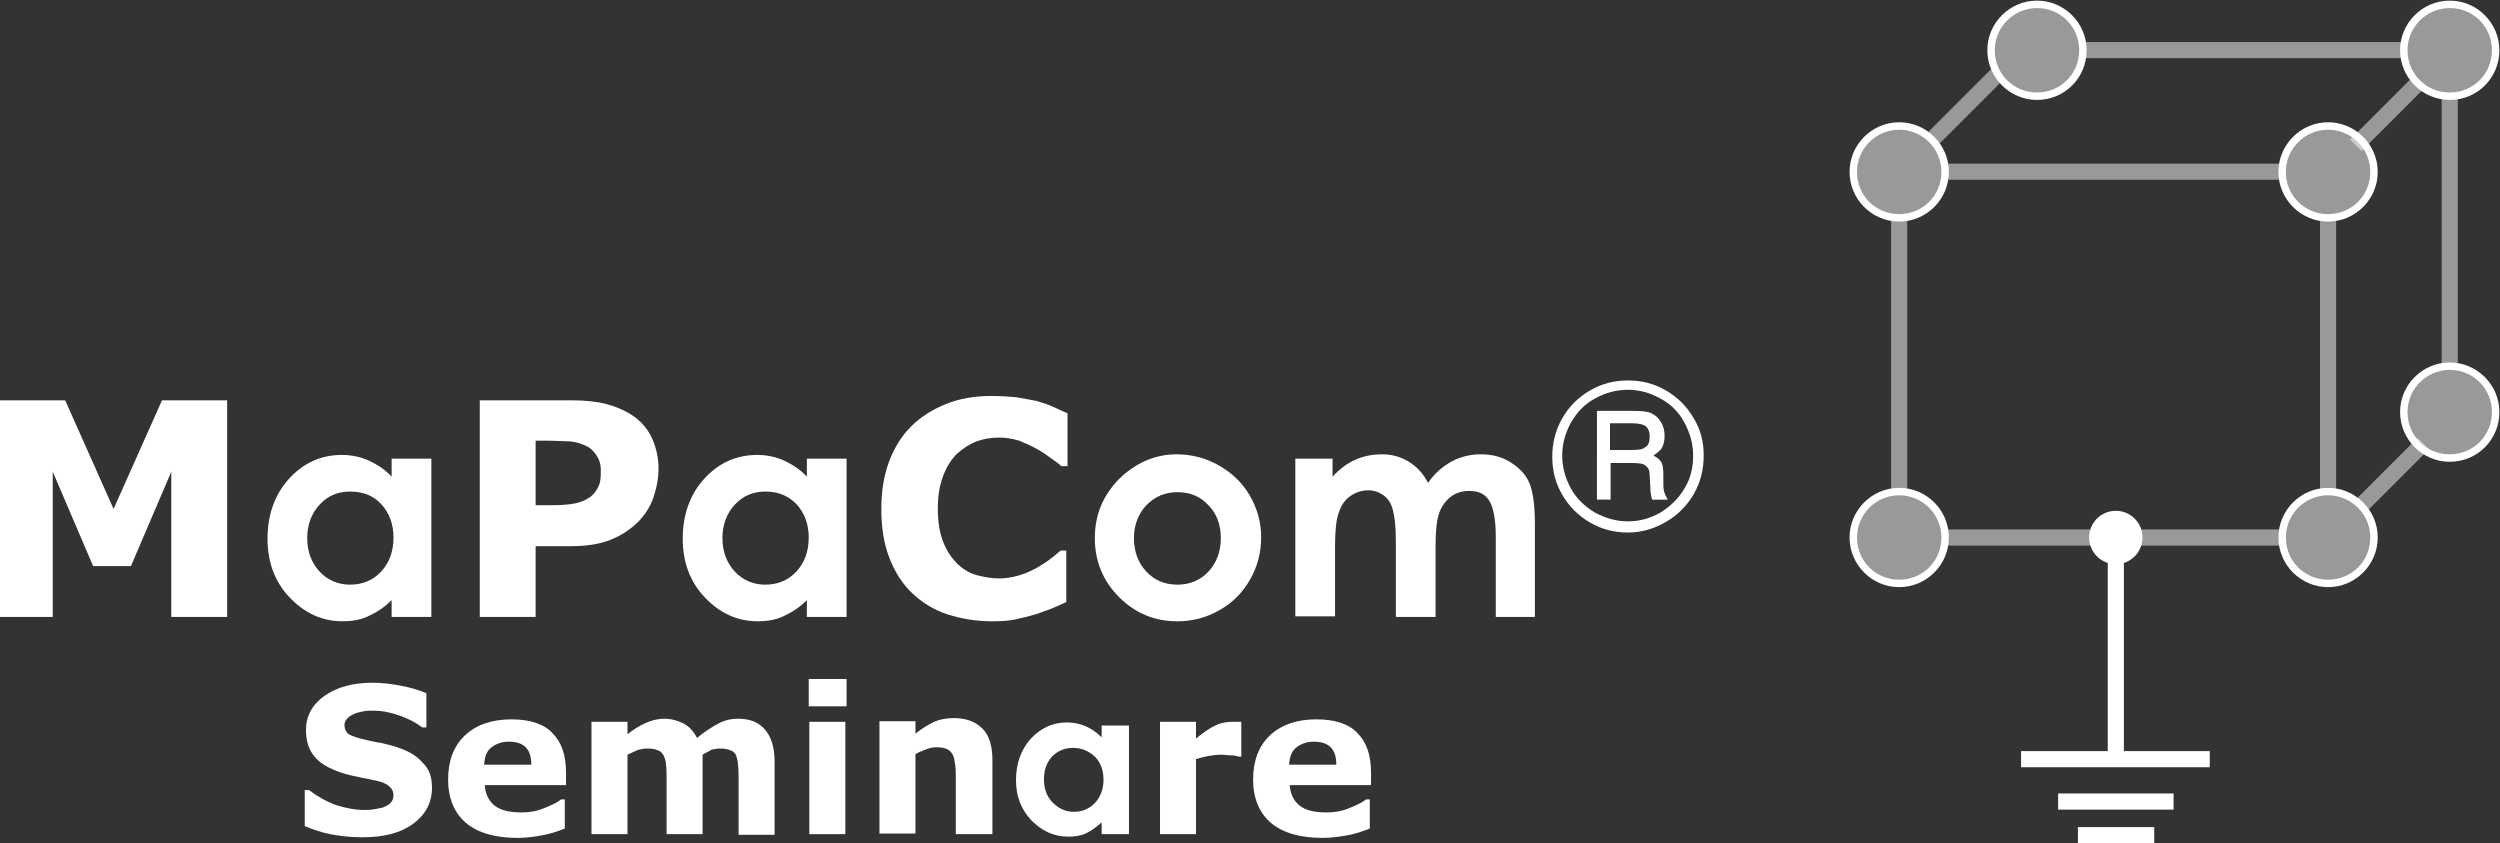
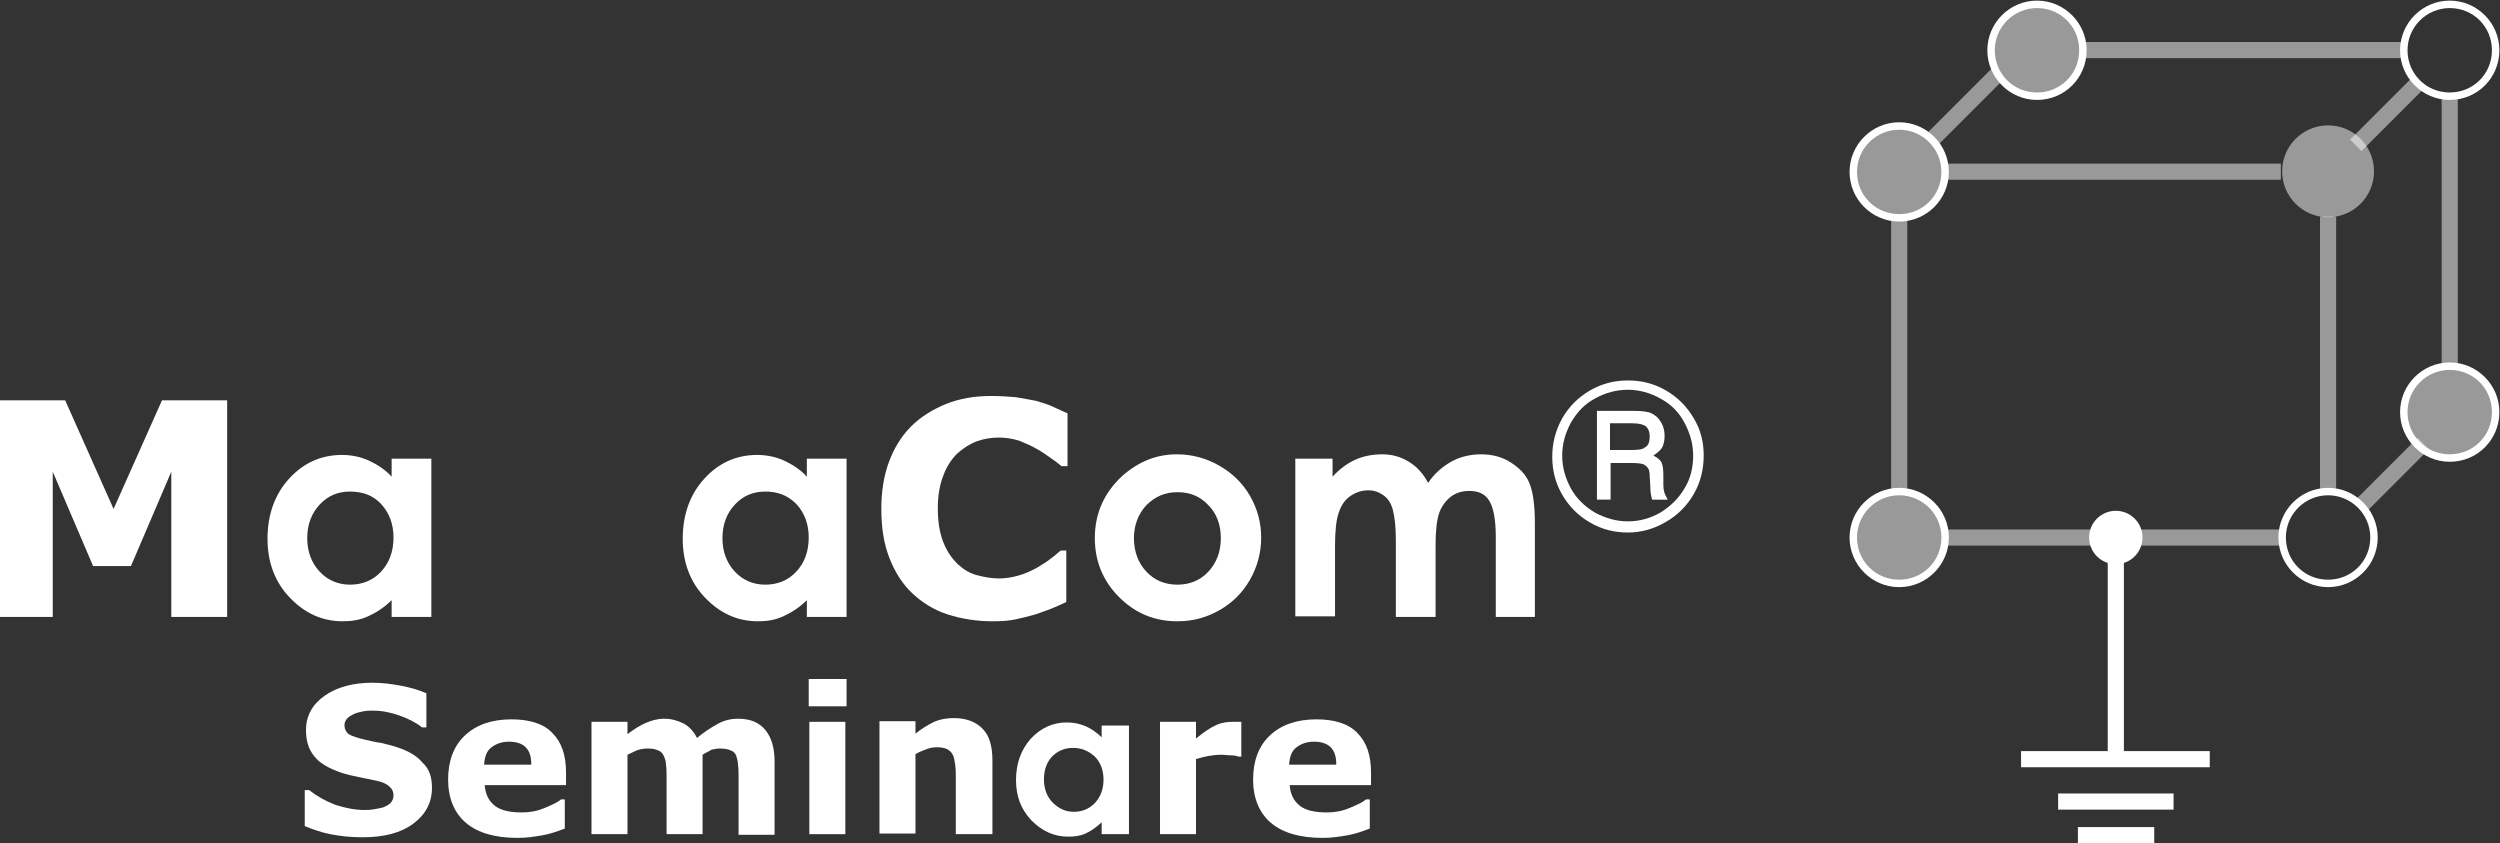
<svg xmlns="http://www.w3.org/2000/svg" version="1.1" id="Ebene_1" x="0px" y="0px" viewBox="0 0 402.8 135.9" style="enable-background:new 0 0 402.8 135.9;" xml:space="preserve">
  <rect x="0" y="0" width="402.8" height="135.9" fill="#333333" stroke="none" />
  <style type="text/css">
	.st0{opacity:0.5;fill:#FFFFFF;}
	.st1{fill:#FFFFFF;}
</style>
  <g>
    <rect x="304.7" y="34.9" class="st0" width="2.6" height="44.2" />
    <rect x="373.8" y="34.9" class="st0" width="2.6" height="44.2" />
    <rect x="393.4" y="15.3" class="st0" width="2.6" height="43.9" />
    <rect x="360.3" y="-17.6" transform="matrix(6.123234e-17 -1 1 6.123234e-17 353.574 369.674)" class="st0" width="2.6" height="51.3" />
    <rect x="339.1" y="0.5" transform="matrix(6.123234e-17 -1 1 6.123234e-17 312.791 368.064)" class="st0" width="2.6" height="54.2" />
    <rect x="339.1" y="59.5" transform="matrix(6.123234e-17 -1 1 6.123234e-17 253.847 427.008)" class="st0" width="2.6" height="54.2" />
    <rect x="383.9" y="69.2" transform="matrix(-0.707 -0.707 0.707 -0.707 603.446 403.119)" class="st0" width="2.6" height="14.7" />
    <rect x="383.4" y="10.8" transform="matrix(-0.707 -0.707 0.707 -0.707 643.914 303.034)" class="st0" width="2.6" height="14.7" />
    <rect x="315.5" y="9.7" transform="matrix(-0.707 -0.707 0.707 -0.707 528.69 253.048)" class="st0" width="2.6" height="14.7" />
    <circle class="st1" cx="340.9" cy="86.6" r="4.3" />
    <rect x="339.6" y="84.1" class="st1" width="2.6" height="38.4" />
    <rect x="339.6" y="107.1" transform="matrix(6.123234e-17 -1 1 6.123234e-17 218.534 463.218)" class="st1" width="2.6" height="30.4" />
    <rect x="339.6" y="119.9" transform="matrix(6.123234e-17 -1 1 6.123234e-17 211.707 470.046)" class="st1" width="2.6" height="18.6" />
    <rect x="339.6" y="128.5" transform="matrix(6.123234e-17 -1 1 6.123234e-17 206.291 475.461)" class="st1" width="2.6" height="12.3" />
    <g>
      <circle class="st0" cx="306" cy="86.6" r="7.4" />
      <path class="st1" d="M306,94.6c-4.4,0-8-3.6-8-8s3.6-8,8-8s8,3.6,8,8S310.4,94.6,306,94.6z M306,79.8c-3.7,0-6.8,3-6.8,6.8    s3,6.8,6.8,6.8s6.8-3,6.8-6.8S309.7,79.8,306,79.8z" />
    </g>
    <g>
      <circle class="st0" cx="306" cy="27.6" r="7.4" />
      <path class="st1" d="M306,35.7c-4.4,0-8-3.6-8-8s3.6-8,8-8s8,3.6,8,8S310.4,35.7,306,35.7z M306,20.9c-3.7,0-6.8,3-6.8,6.8    s3,6.8,6.8,6.8s6.8-3,6.8-6.8S309.7,20.9,306,20.9z" />
    </g>
    <g>
      <circle class="st0" cx="328.2" cy="8" r="7.4" />
      <path class="st1" d="M328.2,16.1c-4.4,0-8-3.6-8-8s3.6-8,8-8s8,3.6,8,8S332.7,16.1,328.2,16.1z M328.2,1.3c-3.7,0-6.8,3-6.8,6.8    s3,6.8,6.8,6.8s6.8-3,6.8-6.8S332,1.3,328.2,1.3z" />
    </g>
    <g>
-       <circle class="st0" cx="394.7" cy="8" r="7.4" />
      <path class="st1" d="M394.7,16.1c-4.4,0-8-3.6-8-8s3.6-8,8-8s8,3.6,8,8S399.2,16.1,394.7,16.1z M394.7,1.3c-3.7,0-6.8,3-6.8,6.8    s3,6.8,6.8,6.8s6.8-3,6.8-6.8S398.5,1.3,394.7,1.3z" />
    </g>
    <g>
      <circle class="st0" cx="394.7" cy="66.3" r="7.4" />
      <path class="st1" d="M394.7,74.4c-4.4,0-8-3.6-8-8s3.6-8,8-8s8,3.6,8,8S399.2,74.4,394.7,74.4z M394.7,59.6c-3.7,0-6.8,3-6.8,6.8    s3,6.8,6.8,6.8s6.8-3,6.8-6.8S398.5,59.6,394.7,59.6z" />
    </g>
    <g>
-       <circle class="st0" cx="375.1" cy="86.6" r="7.4" />
      <path class="st1" d="M375.1,94.6c-4.4,0-8-3.6-8-8s3.6-8,8-8s8,3.6,8,8S379.5,94.6,375.1,94.6z M375.1,79.8c-3.7,0-6.8,3-6.8,6.8    s3,6.8,6.8,6.8s6.8-3,6.8-6.8S378.8,79.8,375.1,79.8z" />
    </g>
    <g>
      <circle class="st0" cx="375.1" cy="27.6" r="7.4" />
-       <path class="st1" d="M375.1,35.7c-4.4,0-8-3.6-8-8s3.6-8,8-8s8,3.6,8,8S379.5,35.7,375.1,35.7z M375.1,20.9c-3.7,0-6.8,3-6.8,6.8    s3,6.8,6.8,6.8s6.8-3,6.8-6.8S378.8,20.9,375.1,20.9z" />
    </g>
  </g>
  <g>
    <path class="st1" d="M36.6,99.4h-9V76l-6.5,15.2H15L8.5,76v23.4H0V64.5h10.5L18.3,82l7.8-17.5h10.5V99.4z" />
  </g>
  <g>
    <path class="st1" d="M63.1,73.9h6.4v25.5h-6.4v-2.7c-1.2,1.2-2.5,2-3.8,2.6s-2.6,0.8-4.1,0.8c-3.3,0-6.1-1.3-8.5-3.8   s-3.6-5.7-3.6-9.5c0-3.9,1.2-7.2,3.5-9.7c2.3-2.5,5.1-3.8,8.5-3.8c1.5,0,3,0.3,4.3,0.9c1.3,0.6,2.6,1.4,3.7,2.6V73.9z M56.4,79.2   c-2,0-3.6,0.7-4.9,2.1c-1.3,1.4-2,3.2-2,5.4c0,2.2,0.7,4,2,5.4s3,2.1,4.9,2.1c2,0,3.7-0.7,5-2.1c1.3-1.4,2-3.2,2-5.5   c0-2.2-0.7-4-2-5.4C60.1,79.8,58.4,79.2,56.4,79.2z" />
  </g>
  <g>
-     <path class="st1" d="M106.1,75.5c0,1.6-0.3,3.1-0.8,4.6s-1.3,2.7-2.3,3.8c-1.4,1.4-2.9,2.4-4.7,3.1S94.4,88,91.9,88h-5.6v11.4h-9   V64.5h14.8c2.2,0,4.1,0.2,5.6,0.6s2.9,1,4,1.7c1.4,0.9,2.5,2.1,3.2,3.5S106.1,73.5,106.1,75.5z M96.8,75.7c0-1-0.3-1.8-0.8-2.5   c-0.5-0.7-1.1-1.2-1.9-1.5c-0.9-0.4-1.9-0.6-2.7-0.6S89.3,71,87.8,71h-1.5v10.4h2.6c1.5,0,2.8-0.1,3.8-0.3c1-0.2,1.8-0.6,2.5-1.1   c0.6-0.5,1-1.1,1.3-1.8S96.8,76.7,96.8,75.7z" />
-   </g>
+     </g>
  <g>
    <path class="st1" d="M130,73.9h6.4v25.5H130v-2.7c-1.2,1.2-2.5,2-3.8,2.6s-2.6,0.8-4.1,0.8c-3.3,0-6.1-1.3-8.5-3.8   s-3.6-5.7-3.6-9.5c0-3.9,1.2-7.2,3.5-9.7c2.3-2.5,5.1-3.8,8.5-3.8c1.5,0,3,0.3,4.3,0.9c1.3,0.6,2.6,1.4,3.7,2.6V73.9z M123.3,79.2   c-2,0-3.6,0.7-4.9,2.1c-1.3,1.4-2,3.2-2,5.4c0,2.2,0.7,4,2,5.4s3,2.1,4.9,2.1c2,0,3.7-0.7,5-2.1c1.3-1.4,2-3.2,2-5.5   c0-2.2-0.7-4-2-5.4C126.9,79.8,125.3,79.2,123.3,79.2z" />
  </g>
  <g>
    <path class="st1" d="M159.9,100.1c-2.6,0-5-0.4-7.2-1.1s-4.1-1.9-5.7-3.4s-2.8-3.4-3.7-5.7s-1.3-4.9-1.3-7.9c0-2.8,0.4-5.3,1.2-7.5   s2-4.2,3.6-5.8c1.5-1.5,3.4-2.7,5.6-3.6s4.7-1.3,7.3-1.3c1.5,0,2.8,0.1,4,0.2c1.2,0.2,2.3,0.4,3.3,0.6c1,0.3,2,0.6,2.8,1   s1.6,0.7,2.2,1v8.5h-1c-0.4-0.4-1-0.8-1.7-1.3c-0.7-0.5-1.4-1-2.3-1.5c-0.9-0.5-1.8-0.9-2.8-1.3c-1-0.3-2.1-0.5-3.2-0.5   c-1.3,0-2.5,0.2-3.6,0.6c-1.1,0.4-2.2,1.1-3.2,2c-0.9,0.9-1.7,2.1-2.2,3.5c-0.6,1.5-0.9,3.2-0.9,5.3c0,2.2,0.3,4,0.9,5.5   c0.6,1.5,1.4,2.6,2.3,3.5c1,0.9,2,1.5,3.2,1.8s2.3,0.5,3.5,0.5c1.1,0,2.2-0.2,3.2-0.5c1.1-0.3,2.1-0.8,3-1.3   c0.8-0.5,1.5-0.9,2.1-1.4c0.7-0.5,1.2-1,1.6-1.3h0.9v8.3c-0.9,0.4-1.7,0.8-2.5,1.1s-1.6,0.6-2.5,0.9c-1.1,0.3-2.2,0.6-3.2,0.8   S161.6,100.1,159.9,100.1z" />
  </g>
  <g>
    <path class="st1" d="M189.6,73.2c2.4,0,4.7,0.6,6.8,1.8s3.8,2.8,5,4.9s1.8,4.3,1.8,6.7c0,2.4-0.6,4.7-1.8,6.8s-2.8,3.7-4.9,4.9   s-4.3,1.8-6.8,1.8c-3.7,0-6.8-1.3-9.4-3.9s-3.9-5.8-3.9-9.5c0-4,1.5-7.3,4.4-10C183.4,74.4,186.3,73.2,189.6,73.2z M189.7,79.3   c-2,0-3.6,0.7-5,2.1c-1.3,1.4-2,3.2-2,5.3c0,2.2,0.7,4,2,5.4c1.3,1.4,3,2.1,5,2.1c2,0,3.7-0.7,5-2.1c1.3-1.4,2-3.2,2-5.4   s-0.7-4-2-5.3C193.4,80,191.8,79.3,189.7,79.3z" />
    <path class="st1" d="M208.3,73.9h6.4v2.9c1.1-1.2,2.3-2.1,3.6-2.7c1.3-0.6,2.8-0.9,4.4-0.9c1.6,0,3,0.4,4.3,1.2s2.3,1.9,3.1,3.4   c1-1.5,2.3-2.6,3.7-3.4s3.1-1.2,4.8-1.2c1.8,0,3.4,0.4,4.8,1.3s2.4,1.9,3,3.3c0.6,1.4,0.9,3.6,0.9,6.6v15H241V86.5   c0-2.9-0.4-4.8-1.1-5.9s-1.8-1.5-3.2-1.5c-1.1,0-2.1,0.3-2.9,0.9s-1.5,1.5-1.9,2.6s-0.6,2.9-0.6,5.3v11.5h-6.4V87.1   c0-2.3-0.2-3.9-0.5-5s-0.8-1.8-1.5-2.3c-0.7-0.5-1.5-0.8-2.4-0.8c-1.1,0-2,0.3-2.9,0.9s-1.5,1.5-1.9,2.7c-0.4,1.1-0.6,2.9-0.6,5.4   v11.3h-6.4V73.9z" />
  </g>
  <g>
    <path class="st1" d="M274.5,73.4c0,2.2-0.5,4.3-1.6,6.2s-2.6,3.4-4.5,4.5c-1.9,1.1-3.9,1.7-6.1,1.7c-2.2,0-4.2-0.5-6.1-1.6   s-3.4-2.6-4.5-4.5c-1.1-1.9-1.6-3.9-1.6-6.1c0-2.2,0.5-4.2,1.6-6.2c1.1-1.9,2.6-3.4,4.5-4.5c1.9-1.1,3.9-1.6,6.1-1.6   s4.2,0.5,6.1,1.6s3.4,2.6,4.5,4.5C274,69.2,274.5,71.2,274.5,73.4z M272.8,73.4c0-1.9-0.5-3.6-1.4-5.3c-0.9-1.7-2.2-3-3.9-3.9   c-1.6-0.9-3.4-1.4-5.2-1.4c-1.9,0-3.7,0.5-5.3,1.4c-1.7,0.9-2.9,2.2-3.9,3.9c-0.9,1.7-1.4,3.4-1.4,5.3c0,1.9,0.5,3.6,1.4,5.3   c0.9,1.6,2.2,2.9,3.9,3.9c1.7,0.9,3.4,1.4,5.3,1.4c1.9,0,3.6-0.5,5.2-1.4c1.6-1,2.9-2.2,3.9-3.9C272.4,77.1,272.8,75.3,272.8,73.4z    M257.2,66.2h5.9c1.4,0,2.4,0.1,3,0.4c0.6,0.3,1.1,0.7,1.5,1.4c0.4,0.6,0.6,1.4,0.6,2.2c0,0.7-0.1,1.3-0.4,1.9   c-0.2,0.4-0.7,0.8-1.4,1.3c0.6,0.3,1.1,0.7,1.3,1.1s0.3,1.1,0.3,2.1v1.6c0,0.8,0.2,1.4,0.5,1.9l0.2,0.4h-2.5   c-0.2-0.6-0.3-1.3-0.3-2.1l-0.1-1.7c0-0.6-0.1-1.1-0.3-1.3c-0.2-0.3-0.4-0.4-0.7-0.6c-0.3-0.1-0.9-0.2-1.8-0.2h-3.5v5.9h-2.2V66.2z    M259.4,68.3v4.2h3.5c1.1,0,1.8-0.1,2.1-0.4c0.6-0.3,0.8-0.9,0.8-1.8c0-0.7-0.2-1.2-0.6-1.6c-0.4-0.3-1.1-0.5-2.2-0.5H259.4z" />
  </g>
  <g>
    <path class="st1" d="M69.6,126.9c0,2.4-1,4.3-3,5.8c-2,1.5-4.7,2.2-8.2,2.2c-2,0-3.7-0.2-5.2-0.5c-1.5-0.3-2.9-0.8-4.1-1.3v-5.8   h0.7c1.3,1,2.7,1.8,4.3,2.4c1.6,0.5,3.1,0.8,4.6,0.8c0.4,0,0.9,0,1.5-0.1s1.1-0.2,1.5-0.3c0.5-0.2,0.9-0.4,1.2-0.7   c0.3-0.3,0.5-0.7,0.5-1.3c0-0.5-0.2-1-0.7-1.4c-0.4-0.4-1.1-0.7-2-0.9c-0.9-0.2-1.9-0.4-2.9-0.6c-1-0.2-1.9-0.4-2.8-0.7   c-2-0.7-3.5-1.5-4.4-2.7c-0.9-1.1-1.3-2.5-1.3-4.2c0-2.2,1-4.1,3-5.5c2-1.4,4.6-2.1,7.7-2.1c1.6,0,3.1,0.2,4.7,0.5   c1.5,0.3,2.9,0.7,4,1.2v5.5H68c-1-0.8-2.2-1.4-3.6-1.9c-1.4-0.5-2.8-0.8-4.3-0.8c-0.5,0-1,0-1.5,0.1c-0.5,0.1-1,0.2-1.5,0.4   c-0.4,0.2-0.8,0.4-1.1,0.7c-0.3,0.3-0.5,0.7-0.5,1.1c0,0.6,0.2,1.1,0.7,1.5c0.5,0.3,1.4,0.6,2.7,0.9c0.9,0.2,1.7,0.4,2.5,0.5   c0.8,0.2,1.7,0.4,2.6,0.7c1.8,0.6,3.2,1.4,4.1,2.5C69.2,123.9,69.6,125.3,69.6,126.9z" />
    <path class="st1" d="M91.4,126.5H78.1c0.1,1.4,0.6,2.5,1.6,3.3s2.5,1.1,4.4,1.1c1.2,0,2.4-0.2,3.6-0.7s2.1-0.9,2.7-1.4h0.6v4.7   c-1.3,0.5-2.5,0.9-3.7,1.1s-2.4,0.4-3.9,0.4c-3.6,0-6.4-0.8-8.3-2.4s-2.9-4-2.9-7c0-3,0.9-5.4,2.7-7.1c1.8-1.7,4.3-2.6,7.5-2.6   c2.9,0,5.2,0.7,6.6,2.2c1.5,1.5,2.2,3.6,2.2,6.4V126.5z M85.6,123.1c0-1.2-0.3-2.1-0.9-2.7s-1.5-0.9-2.7-0.9c-1.1,0-2,0.3-2.8,0.9   s-1.1,1.5-1.2,2.8H85.6z" />
    <path class="st1" d="M113.2,121.6v12.8h-5.8v-9c0-0.9,0-1.6-0.1-2.2c0-0.6-0.2-1.1-0.4-1.5s-0.5-0.7-0.9-0.8   c-0.4-0.2-0.9-0.3-1.7-0.3c-0.6,0-1.1,0.1-1.7,0.3c-0.5,0.2-1,0.5-1.5,0.7v12.8h-5.8v-18.1h5.8v2c1-0.8,2-1.4,2.9-1.8   c0.9-0.4,1.9-0.7,3-0.7c1.2,0,2.2,0.3,3.2,0.8c0.9,0.5,1.6,1.3,2.1,2.3c1.2-1,2.3-1.7,3.4-2.3s2.2-0.8,3.2-0.8c2,0,3.4,0.6,4.4,1.8   s1.5,2.9,1.5,5.1v11.8h-5.8v-9c0-0.9,0-1.6-0.1-2.3c0-0.6-0.2-1.1-0.3-1.5c-0.2-0.4-0.5-0.7-0.9-0.8c-0.4-0.2-1-0.3-1.7-0.3   c-0.5,0-1,0.1-1.4,0.2C114.4,121,113.8,121.2,113.2,121.6z" />
    <path class="st1" d="M136.4,113.8h-6.1v-4.4h6.1V113.8z M136.2,134.4h-5.8v-18.1h5.8V134.4z" />
    <path class="st1" d="M159.8,134.4H154v-9c0-0.7,0-1.5-0.1-2.2c-0.1-0.7-0.2-1.3-0.4-1.6c-0.2-0.4-0.5-0.7-0.9-0.9   c-0.4-0.2-1-0.3-1.7-0.3c-0.5,0-1.1,0.1-1.6,0.3c-0.5,0.2-1.1,0.4-1.8,0.8v12.8h-5.8v-18.1h5.8v2c1-0.8,2-1.4,3-1.9   c0.9-0.4,2-0.6,3.2-0.6c2,0,3.5,0.6,4.6,1.7c1.1,1.1,1.6,2.8,1.6,5.1V134.4z" />
  </g>
  <g>
    <path class="st1" d="M177.5,116.9h4.4v17.5h-4.4v-1.9c-0.9,0.8-1.7,1.4-2.6,1.8c-0.9,0.4-1.8,0.5-2.8,0.5c-2.3,0-4.2-0.9-5.9-2.6   c-1.7-1.8-2.5-3.9-2.5-6.5c0-2.7,0.8-4.9,2.4-6.7c1.6-1.7,3.5-2.6,5.8-2.6c1.1,0,2,0.2,3,0.6c0.9,0.4,1.8,1,2.6,1.8V116.9z    M172.9,120.5c-1.4,0-2.5,0.5-3.4,1.4c-0.9,1-1.3,2.2-1.3,3.7c0,1.5,0.5,2.8,1.4,3.7s2,1.5,3.4,1.5c1.4,0,2.5-0.5,3.4-1.4   c0.9-1,1.4-2.2,1.4-3.8c0-1.5-0.5-2.8-1.4-3.7C175.4,121,174.3,120.5,172.9,120.5z" />
  </g>
  <g>
    <path class="st1" d="M200,121.9h-0.5c-0.2-0.1-0.6-0.2-1.2-0.2c-0.5,0-1-0.1-1.4-0.1c-0.8,0-1.6,0.1-2.2,0.2   c-0.6,0.1-1.3,0.3-2,0.5v12.1h-5.8v-18.1h5.8v2.7c1.3-1.1,2.4-1.8,3.3-2.2c0.9-0.4,1.8-0.5,2.6-0.5c0.2,0,0.4,0,0.7,0s0.5,0,0.7,0   V121.9z" />
    <path class="st1" d="M221.1,126.5h-13.3c0.1,1.4,0.6,2.5,1.6,3.3c1,0.8,2.5,1.1,4.4,1.1c1.2,0,2.4-0.2,3.6-0.7s2.1-0.9,2.7-1.4h0.6   v4.7c-1.3,0.5-2.5,0.9-3.7,1.1s-2.4,0.4-3.9,0.4c-3.6,0-6.4-0.8-8.3-2.4s-2.9-4-2.9-7c0-3,0.9-5.4,2.7-7.1c1.8-1.7,4.3-2.6,7.5-2.6   c2.9,0,5.2,0.7,6.6,2.2c1.5,1.5,2.2,3.6,2.2,6.4V126.5z M215.3,123.1c0-1.2-0.3-2.1-0.9-2.7s-1.5-0.9-2.7-0.9c-1.1,0-2,0.3-2.8,0.9   s-1.1,1.5-1.2,2.8H215.3z" />
  </g>
</svg>